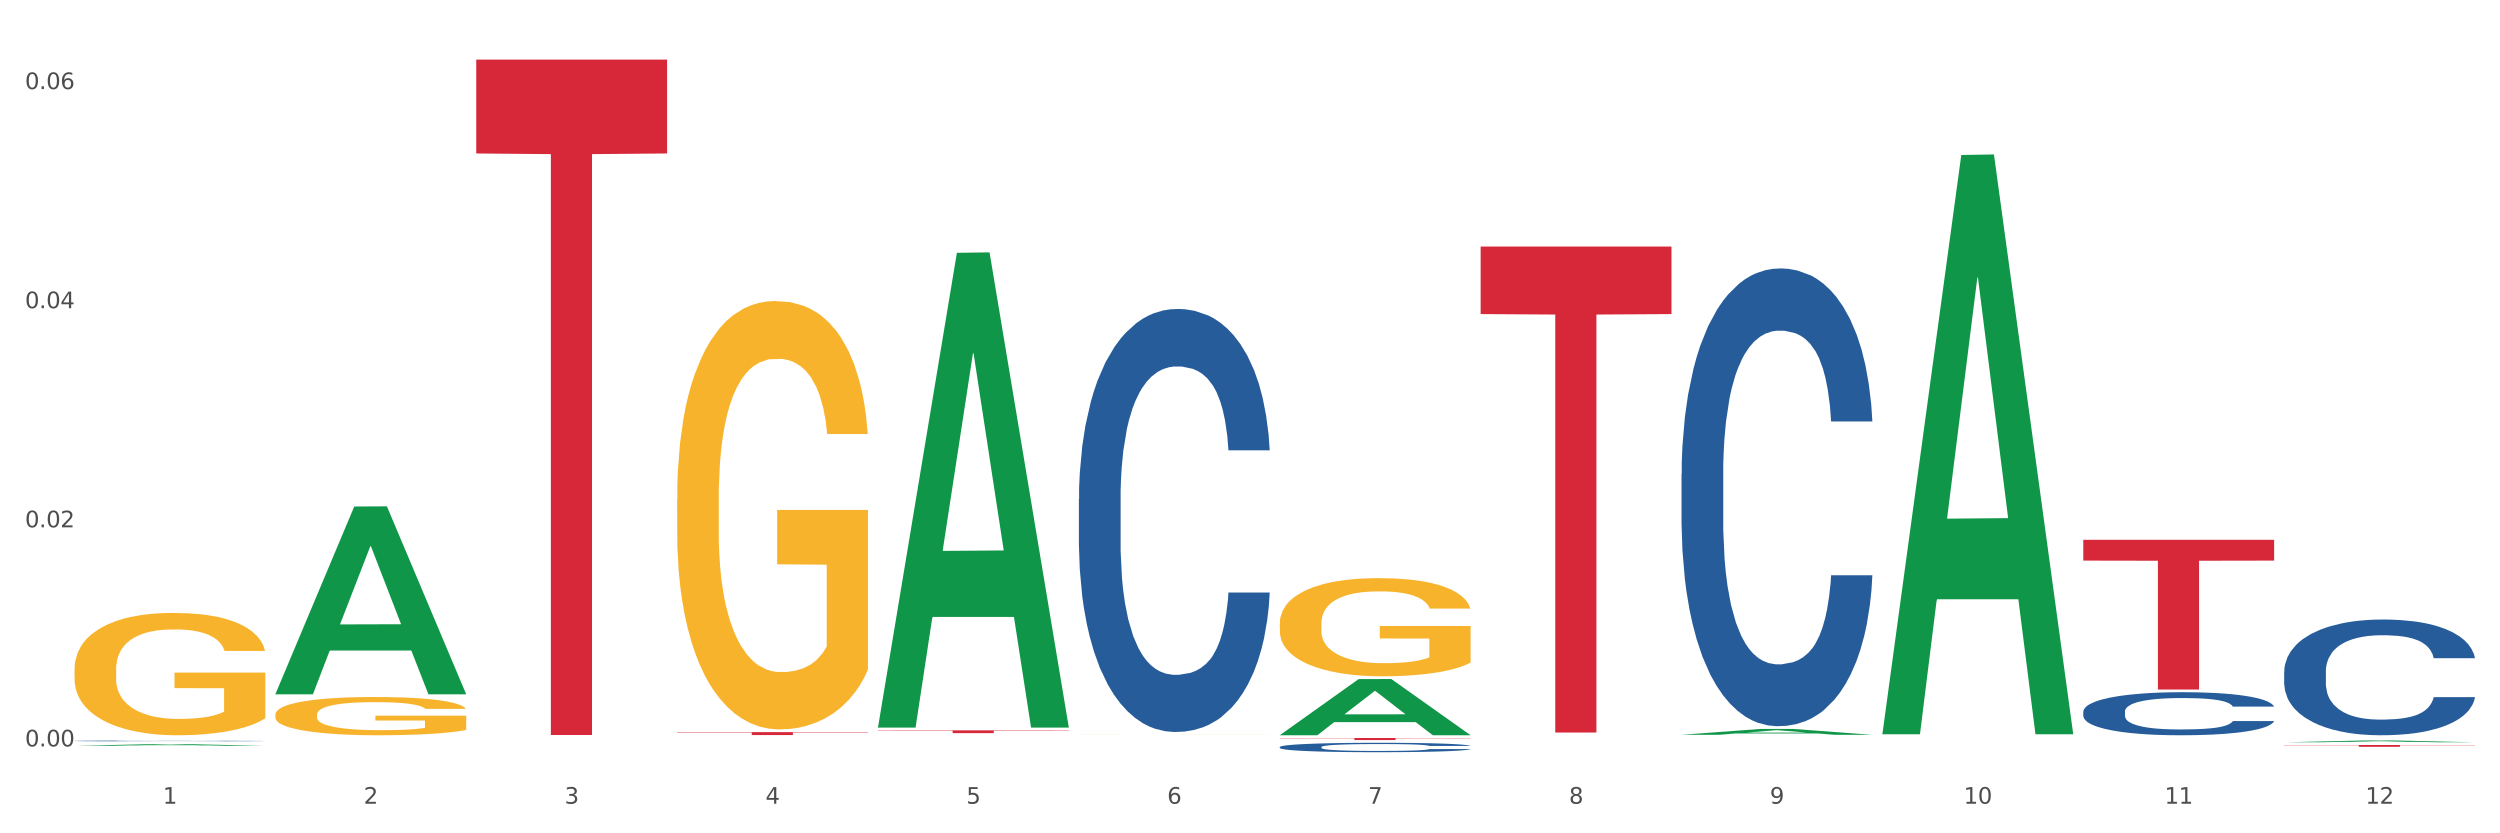
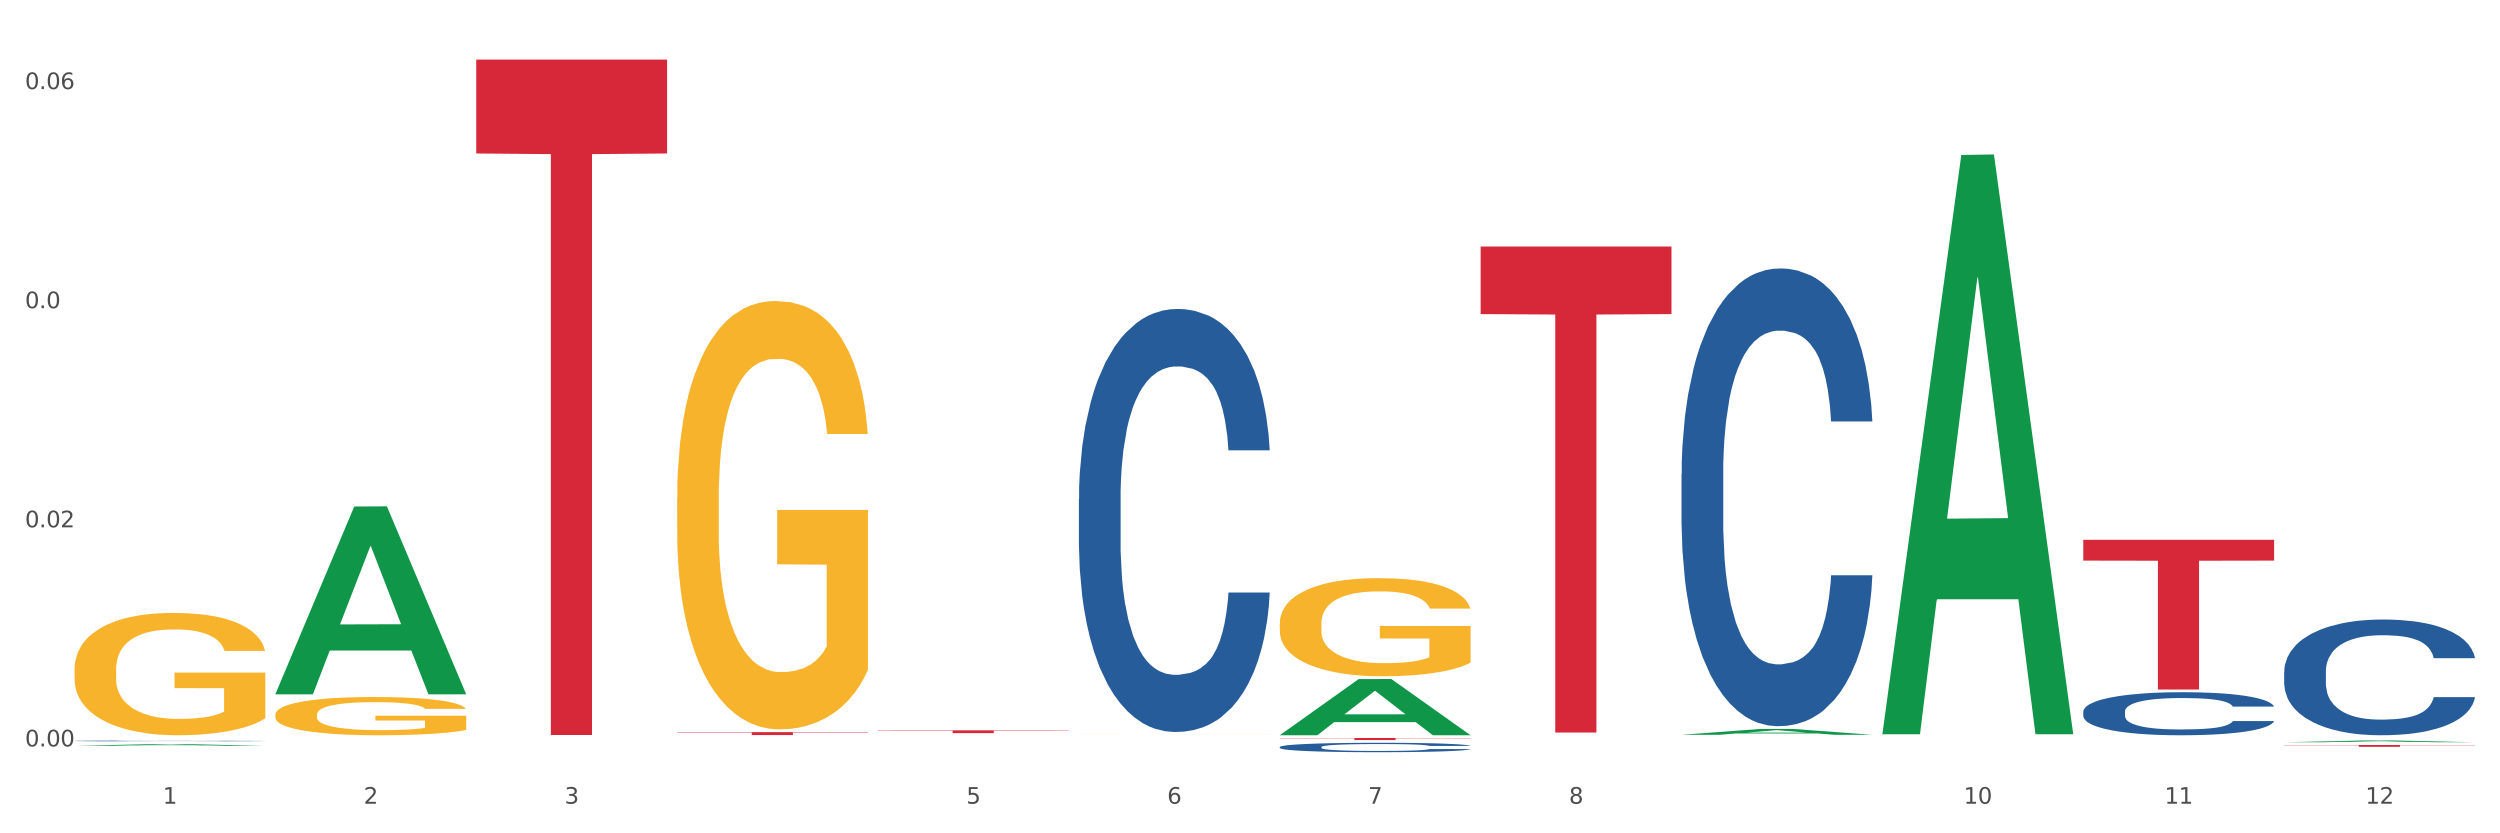
<svg xmlns="http://www.w3.org/2000/svg" xmlns:xlink="http://www.w3.org/1999/xlink" width="1080pt" height="360pt" viewBox="0 0 1080 360" version="1.1">
  <rect x="0" y="0" width="1080" height="360" fill="#333333" stroke="none" />
  <defs>
    <style type="text/css">*{stroke-linejoin: round; stroke-linecap: butt}</style>
  </defs>
  <g id="figure_1">
    <g id="patch_1">
      <path d="M 0 360  L 1080 360  L 1080 0  L 0 0  z " style="fill: #ffffff; stroke: #ffffff; stroke-linejoin: miter" />
    </g>
    <g id="axes_1">
      <g id="matplotlib.axis_1">
        <g id="xtick_1">
          <g id="text_1">
            <g style="fill: #4d4d4d" transform="translate(70.342 347.204) scale(0.096 -0.096)">
              <defs>
                <path id="DejaVuSans-31" d="M 794 531  L 1825 531  L 1825 4091  L 703 3866  L 703 4441  L 1819 4666  L 2450 4666  L 2450 531  L 3481 531  L 3481 0  L 794 0  L 794 531  z " transform="scale(0.016)" />
              </defs>
              <use xlink:href="#DejaVuSans-31" />
            </g>
          </g>
        </g>
        <g id="xtick_2">
          <g id="text_2">
            <g style="fill: #4d4d4d" transform="translate(157.122 347.204) scale(0.096 -0.096)">
              <defs>
                <path id="DejaVuSans-32" d="M 1228 531  L 3431 531  L 3431 0  L 469 0  L 469 531  Q 828 903 1448 1529  Q 2069 2156 2228 2338  Q 2531 2678 2651 2914  Q 2772 3150 2772 3378  Q 2772 3750 2511 3984  Q 2250 4219 1831 4219  Q 1534 4219 1204 4116  Q 875 4013 500 3803  L 500 4441  Q 881 4594 1212 4672  Q 1544 4750 1819 4750  Q 2544 4750 2975 4387  Q 3406 4025 3406 3419  Q 3406 3131 3298 2873  Q 3191 2616 2906 2266  Q 2828 2175 2409 1742  Q 1991 1309 1228 531  z " transform="scale(0.016)" />
              </defs>
              <use xlink:href="#DejaVuSans-32" />
            </g>
          </g>
        </g>
        <g id="xtick_3">
          <g id="text_3">
            <g style="fill: #4d4d4d" transform="translate(243.902 347.204) scale(0.096 -0.096)">
              <defs>
                <path id="DejaVuSans-33" d="M 2597 2516  Q 3050 2419 3304 2112  Q 3559 1806 3559 1356  Q 3559 666 3084 287  Q 2609 -91 1734 -91  Q 1441 -91 1130 -33  Q 819 25 488 141  L 488 750  Q 750 597 1062 519  Q 1375 441 1716 441  Q 2309 441 2620 675  Q 2931 909 2931 1356  Q 2931 1769 2642 2001  Q 2353 2234 1838 2234  L 1294 2234  L 1294 2753  L 1863 2753  Q 2328 2753 2575 2939  Q 2822 3125 2822 3475  Q 2822 3834 2567 4026  Q 2313 4219 1838 4219  Q 1578 4219 1281 4162  Q 984 4106 628 3988  L 628 4550  Q 988 4650 1302 4700  Q 1616 4750 1894 4750  Q 2613 4750 3031 4423  Q 3450 4097 3450 3541  Q 3450 3153 3228 2886  Q 3006 2619 2597 2516  z " transform="scale(0.016)" />
              </defs>
              <use xlink:href="#DejaVuSans-33" />
            </g>
          </g>
        </g>
        <g id="xtick_4">
          <g id="text_4">
            <g style="fill: #4d4d4d" transform="translate(330.683 347.204) scale(0.096 -0.096)">
              <defs>
-                 <path id="DejaVuSans-34" d="M 2419 4116  L 825 1625  L 2419 1625  L 2419 4116  z M 2253 4666  L 3047 4666  L 3047 1625  L 3713 1625  L 3713 1100  L 3047 1100  L 3047 0  L 2419 0  L 2419 1100  L 313 1100  L 313 1709  L 2253 4666  z " transform="scale(0.016)" />
-               </defs>
+                 </defs>
              <use xlink:href="#DejaVuSans-34" />
            </g>
          </g>
        </g>
        <g id="xtick_5">
          <g id="text_5">
            <g style="fill: #4d4d4d" transform="translate(417.463 347.204) scale(0.096 -0.096)">
              <defs>
                <path id="DejaVuSans-35" d="M 691 4666  L 3169 4666  L 3169 4134  L 1269 4134  L 1269 2991  Q 1406 3038 1543 3061  Q 1681 3084 1819 3084  Q 2600 3084 3056 2656  Q 3513 2228 3513 1497  Q 3513 744 3044 326  Q 2575 -91 1722 -91  Q 1428 -91 1123 -41  Q 819 9 494 109  L 494 744  Q 775 591 1075 516  Q 1375 441 1709 441  Q 2250 441 2565 725  Q 2881 1009 2881 1497  Q 2881 1984 2565 2268  Q 2250 2553 1709 2553  Q 1456 2553 1204 2497  Q 953 2441 691 2322  L 691 4666  z " transform="scale(0.016)" />
              </defs>
              <use xlink:href="#DejaVuSans-35" />
            </g>
          </g>
        </g>
        <g id="xtick_6">
          <g id="text_6">
            <g style="fill: #4d4d4d" transform="translate(504.243 347.204) scale(0.096 -0.096)">
              <defs>
                <path id="DejaVuSans-36" d="M 2113 2584  Q 1688 2584 1439 2293  Q 1191 2003 1191 1497  Q 1191 994 1439 701  Q 1688 409 2113 409  Q 2538 409 2786 701  Q 3034 994 3034 1497  Q 3034 2003 2786 2293  Q 2538 2584 2113 2584  z M 3366 4563  L 3366 3988  Q 3128 4100 2886 4159  Q 2644 4219 2406 4219  Q 1781 4219 1451 3797  Q 1122 3375 1075 2522  Q 1259 2794 1537 2939  Q 1816 3084 2150 3084  Q 2853 3084 3261 2657  Q 3669 2231 3669 1497  Q 3669 778 3244 343  Q 2819 -91 2113 -91  Q 1303 -91 875 529  Q 447 1150 447 2328  Q 447 3434 972 4092  Q 1497 4750 2381 4750  Q 2619 4750 2861 4703  Q 3103 4656 3366 4563  z " transform="scale(0.016)" />
              </defs>
              <use xlink:href="#DejaVuSans-36" />
            </g>
          </g>
        </g>
        <g id="xtick_7">
          <g id="text_7">
            <g style="fill: #4d4d4d" transform="translate(591.024 347.204) scale(0.096 -0.096)">
              <defs>
                <path id="DejaVuSans-37" d="M 525 4666  L 3525 4666  L 3525 4397  L 1831 0  L 1172 0  L 2766 4134  L 525 4134  L 525 4666  z " transform="scale(0.016)" />
              </defs>
              <use xlink:href="#DejaVuSans-37" />
            </g>
          </g>
        </g>
        <g id="xtick_8">
          <g id="text_8">
            <g style="fill: #4d4d4d" transform="translate(677.804 347.204) scale(0.096 -0.096)">
              <defs>
                <path id="DejaVuSans-38" d="M 2034 2216  Q 1584 2216 1326 1975  Q 1069 1734 1069 1313  Q 1069 891 1326 650  Q 1584 409 2034 409  Q 2484 409 2743 651  Q 3003 894 3003 1313  Q 3003 1734 2745 1975  Q 2488 2216 2034 2216  z M 1403 2484  Q 997 2584 770 2862  Q 544 3141 544 3541  Q 544 4100 942 4425  Q 1341 4750 2034 4750  Q 2731 4750 3128 4425  Q 3525 4100 3525 3541  Q 3525 3141 3298 2862  Q 3072 2584 2669 2484  Q 3125 2378 3379 2068  Q 3634 1759 3634 1313  Q 3634 634 3220 271  Q 2806 -91 2034 -91  Q 1263 -91 848 271  Q 434 634 434 1313  Q 434 1759 690 2068  Q 947 2378 1403 2484  z M 1172 3481  Q 1172 3119 1398 2916  Q 1625 2713 2034 2713  Q 2441 2713 2670 2916  Q 2900 3119 2900 3481  Q 2900 3844 2670 4047  Q 2441 4250 2034 4250  Q 1625 4250 1398 4047  Q 1172 3844 1172 3481  z " transform="scale(0.016)" />
              </defs>
              <use xlink:href="#DejaVuSans-38" />
            </g>
          </g>
        </g>
        <g id="xtick_9">
          <g id="text_9">
            <g style="fill: #4d4d4d" transform="translate(764.584 347.204) scale(0.096 -0.096)">
              <defs>
-                 <path id="DejaVuSans-39" d="M 703 97  L 703 672  Q 941 559 1184 500  Q 1428 441 1663 441  Q 2288 441 2617 861  Q 2947 1281 2994 2138  Q 2813 1869 2534 1725  Q 2256 1581 1919 1581  Q 1219 1581 811 2004  Q 403 2428 403 3163  Q 403 3881 828 4315  Q 1253 4750 1959 4750  Q 2769 4750 3195 4129  Q 3622 3509 3622 2328  Q 3622 1225 3098 567  Q 2575 -91 1691 -91  Q 1453 -91 1209 -44  Q 966 3 703 97  z M 1959 2075  Q 2384 2075 2632 2365  Q 2881 2656 2881 3163  Q 2881 3666 2632 3958  Q 2384 4250 1959 4250  Q 1534 4250 1286 3958  Q 1038 3666 1038 3163  Q 1038 2656 1286 2365  Q 1534 2075 1959 2075  z " transform="scale(0.016)" />
-               </defs>
+                 </defs>
              <use xlink:href="#DejaVuSans-39" />
            </g>
          </g>
        </g>
        <g id="xtick_10">
          <g id="text_10">
            <g style="fill: #4d4d4d" transform="translate(848.311 347.204) scale(0.096 -0.096)">
              <defs>
                <path id="DejaVuSans-30" d="M 2034 4250  Q 1547 4250 1301 3770  Q 1056 3291 1056 2328  Q 1056 1369 1301 889  Q 1547 409 2034 409  Q 2525 409 2770 889  Q 3016 1369 3016 2328  Q 3016 3291 2770 3770  Q 2525 4250 2034 4250  z M 2034 4750  Q 2819 4750 3233 4129  Q 3647 3509 3647 2328  Q 3647 1150 3233 529  Q 2819 -91 2034 -91  Q 1250 -91 836 529  Q 422 1150 422 2328  Q 422 3509 836 4129  Q 1250 4750 2034 4750  z " transform="scale(0.016)" />
              </defs>
              <use xlink:href="#DejaVuSans-31" />
              <use xlink:href="#DejaVuSans-30" transform="translate(63.623 0)" />
            </g>
          </g>
        </g>
        <g id="xtick_11">
          <g id="text_11">
            <g style="fill: #4d4d4d" transform="translate(935.091 347.204) scale(0.096 -0.096)">
              <use xlink:href="#DejaVuSans-31" />
              <use xlink:href="#DejaVuSans-31" transform="translate(63.623 0)" />
            </g>
          </g>
        </g>
        <g id="xtick_12">
          <g id="text_12">
            <g style="fill: #4d4d4d" transform="translate(1021.871 347.204) scale(0.096 -0.096)">
              <use xlink:href="#DejaVuSans-31" />
              <use xlink:href="#DejaVuSans-32" transform="translate(63.623 0)" />
            </g>
          </g>
        </g>
        <g id="xtick_13" />
        <g id="xtick_14" />
        <g id="xtick_15" />
        <g id="xtick_16" />
        <g id="xtick_17" />
        <g id="xtick_18" />
        <g id="xtick_19" />
        <g id="xtick_20" />
        <g id="xtick_21" />
        <g id="xtick_22" />
        <g id="xtick_23" />
      </g>
      <g id="matplotlib.axis_2">
        <g id="ytick_1">
          <g id="text_13">
            <g style="fill: #4d4d4d" transform="translate(10.8 322.452) scale(0.096 -0.096)">
              <defs>
                <path id="DejaVuSans-2e" d="M 684 794  L 1344 794  L 1344 0  L 684 0  L 684 794  z " transform="scale(0.016)" />
              </defs>
              <use xlink:href="#DejaVuSans-30" />
              <use xlink:href="#DejaVuSans-2e" transform="translate(63.623 0)" />
              <use xlink:href="#DejaVuSans-30" transform="translate(95.41 0)" />
              <use xlink:href="#DejaVuSans-30" transform="translate(159.033 0)" />
            </g>
          </g>
        </g>
        <g id="ytick_2">
          <g id="text_14">
            <g style="fill: #4d4d4d" transform="translate(10.8 227.799) scale(0.096 -0.096)">
              <use xlink:href="#DejaVuSans-30" />
              <use xlink:href="#DejaVuSans-2e" transform="translate(63.623 0)" />
              <use xlink:href="#DejaVuSans-30" transform="translate(95.41 0)" />
              <use xlink:href="#DejaVuSans-32" transform="translate(159.033 0)" />
            </g>
          </g>
        </g>
        <g id="ytick_3">
          <g id="text_15">
            <g style="fill: #4d4d4d" transform="translate(10.8 133.145) scale(0.096 -0.096)">
              <use xlink:href="#DejaVuSans-30" />
              <use xlink:href="#DejaVuSans-2e" transform="translate(63.623 0)" />
              <use xlink:href="#DejaVuSans-30" transform="translate(95.41 0)" />
              <use xlink:href="#DejaVuSans-34" transform="translate(159.033 0)" />
            </g>
          </g>
        </g>
        <g id="ytick_4">
          <g id="text_16">
            <g style="fill: #4d4d4d" transform="translate(10.8 38.492) scale(0.096 -0.096)">
              <use xlink:href="#DejaVuSans-30" />
              <use xlink:href="#DejaVuSans-2e" transform="translate(63.623 0)" />
              <use xlink:href="#DejaVuSans-30" transform="translate(95.41 0)" />
              <use xlink:href="#DejaVuSans-36" transform="translate(159.033 0)" />
            </g>
          </g>
        </g>
        <g id="ytick_5" />
        <g id="ytick_6" />
        <g id="ytick_7" />
      </g>
      <g id="PolyCollection_1">
        <path d="M 32.175 322.198  L 32.26 322.197  L 66.256 321.437  L 80.365 321.436  L 114.616 322.199  L 98.298 322.199  L 90.904 322.021  L 55.803 322.021  L 55.548 322.024  L 48.408 322.199  L 32.175 322.199  L 32.175 322.198  L 60.222 321.915  L 86.484 321.915  L 73.481 321.599  L 73.311 321.597  L 73.141 321.599  L 60.137 321.915  L 60.222 321.915  L 32.175 322.198  z " clip-path="url(#pafb6f06bf5)" style="fill: #109648" />
        <path d="M 986.759 321.844  L 1069.2 321.844  L 1069.2 321.954  L 1036.77 321.954  L 1036.77 322.63  L 1018.993 322.63  L 1018.993 321.954  L 986.759 321.954  L 986.759 321.845  L 986.759 321.844  z " clip-path="url(#pafb6f06bf5)" style="fill: #d62839" />
        <path d="M 899.978 233.192  L 982.42 233.192  L 982.42 242.18  L 949.99 242.24  L 949.99 297.864  L 932.213 297.864  L 932.213 242.24  L 899.978 242.18  L 899.978 233.253  L 899.978 233.192  z " clip-path="url(#pafb6f06bf5)" style="fill: #d62839" />
        <path d="M 639.637 106.508  L 722.079 106.508  L 722.079 135.684  L 689.649 135.881  L 689.649 316.458  L 671.872 316.458  L 671.872 135.881  L 639.637 135.684  L 639.637 106.705  L 639.637 106.508  z " clip-path="url(#pafb6f06bf5)" style="fill: #d62839" />
        <path d="M 552.857 318.805  L 635.298 318.805  L 635.298 318.931  L 602.869 318.932  L 602.869 319.709  L 585.091 319.709  L 585.091 318.932  L 552.857 318.931  L 552.857 318.806  L 552.857 318.805  z " clip-path="url(#pafb6f06bf5)" style="fill: #d62839" />
        <path d="M 379.296 315.491  L 461.738 315.491  L 461.738 315.662  L 429.308 315.663  L 429.308 316.719  L 411.531 316.719  L 411.531 315.663  L 379.296 315.662  L 379.296 315.492  L 379.296 315.491  z " clip-path="url(#pafb6f06bf5)" style="fill: #d62839" />
        <path d="M 292.516 316.279  L 374.957 316.279  L 374.957 316.455  L 342.528 316.456  L 342.528 317.545  L 324.75 317.545  L 324.75 316.456  L 292.516 316.455  L 292.516 316.28  L 292.516 316.279  z " clip-path="url(#pafb6f06bf5)" style="fill: #d62839" />
        <path d="M 205.736 25.759  L 288.177 25.759  L 288.177 66.304  L 255.747 66.578  L 255.747 317.516  L 237.97 317.516  L 237.97 66.578  L 205.736 66.304  L 205.736 26.033  L 205.736 25.759  z " clip-path="url(#pafb6f06bf5)" style="fill: #d62839" />
        <path d="M 32.175 320.076  L 32.272 320.076  L 32.272 320.067  L 32.565 320.056  L 33.637 320.034  L 35.001 320.017  L 37.34 319.998  L 38.607 319.99  L 40.263 319.981  L 43.674 319.966  L 47.572 319.954  L 50.3 319.947  L 52.347 319.943  L 56.927 319.935  L 59.558 319.932  L 62.287 319.929  L 64.625 319.927  L 68.523 319.925  L 71.642 319.924  L 75.247 319.924  L 78.268 319.924  L 82.263 319.925  L 88.11 319.929  L 90.352 319.931  L 93.373 319.935  L 96.491 319.94  L 99.025 319.945  L 101.948 319.952  L 104.969 319.961  L 107.892 319.973  L 109.939 319.984  L 111.595 319.995  L 113.057 320.009  L 114.129 320.025  L 114.616 320.037  L 96.783 320.037  L 96.296 320.026  L 95.322 320.013  L 94.347 320.005  L 93.275 319.998  L 91.619 319.99  L 90.157 319.985  L 87.721 319.979  L 85.479 319.976  L 83.628 319.974  L 81.386 319.972  L 76.611 319.97  L 73.201 319.97  L 71.057 319.97  L 68.426 319.972  L 66.184 319.974  L 63.553 319.978  L 61.507 319.982  L 59.461 319.987  L 58.291 319.991  L 56.537 319.998  L 55.368 320.003  L 53.809 320.013  L 52.932 320.02  L 51.372 320.038  L 50.69 320.051  L 50.398 320.06  L 50.203 320.07  L 50.203 320.118  L 50.788 320.14  L 51.275 320.149  L 52.054 320.16  L 53.516 320.173  L 55.66 320.187  L 57.901 320.196  L 59.753 320.202  L 61.507 320.207  L 63.261 320.21  L 65.405 320.213  L 67.159 320.215  L 69.79 320.217  L 72.908 320.218  L 75.345 320.218  L 80.314 320.216  L 82.556 320.215  L 84.7 320.213  L 87.038 320.209  L 88.89 320.205  L 89.962 320.203  L 91.716 320.197  L 93.08 320.191  L 94.25 320.183  L 95.029 320.177  L 95.906 320.168  L 96.588 320.157  L 96.783 320.152  L 114.616 320.152  L 114.227 320.163  L 113.544 320.174  L 112.18 320.188  L 111.108 320.197  L 109.452 320.207  L 107.697 320.216  L 105.261 320.225  L 103.02 320.233  L 100.681 320.239  L 98.148 320.244  L 93.567 320.252  L 91.911 320.254  L 88.403 320.258  L 85.674 320.26  L 81.679 320.262  L 77.586 320.264  L 73.298 320.264  L 69.498 320.263  L 65.307 320.261  L 62.676 320.26  L 59.753 320.257  L 56.342 320.252  L 53.126 320.247  L 50.105 320.241  L 47.279 320.234  L 44.648 320.226  L 41.238 320.212  L 38.704 320.199  L 36.853 320.187  L 35.586 320.177  L 34.319 320.164  L 33.637 320.155  L 32.565 320.133  L 32.175 320.113  L 32.175 320.076  z " clip-path="url(#pafb6f06bf5)" style="fill: #255c99" />
        <path d="M 466.077 215.582  L 466.174 215.415  L 466.174 210.741  L 466.466 204.399  L 467.538 192.715  L 468.903 183.869  L 471.241 173.521  L 472.508 169.182  L 474.165 164.341  L 477.576 156.497  L 481.474 149.82  L 484.202 146.148  L 486.248 143.812  L 490.829 139.639  L 493.46 137.803  L 496.188 136.301  L 498.527 135.299  L 502.425 134.131  L 505.543 133.63  L 509.149 133.463  L 512.17 133.63  L 516.165 134.298  L 522.012 136.301  L 524.253 137.469  L 527.274 139.472  L 530.393 142.143  L 532.926 144.813  L 535.85 148.652  L 538.871 153.659  L 541.794 160.002  L 543.84 165.843  L 545.497 172.019  L 546.959 179.53  L 548.031 187.708  L 548.518 194.551  L 530.685 194.551  L 530.198 188.376  L 529.223 181.7  L 528.249 177.193  L 527.177 173.521  L 525.52 169.348  L 524.058 166.678  L 521.622 163.507  L 519.381 161.504  L 517.529 160.336  L 515.288 159.334  L 510.513 158.333  L 507.102 158.333  L 504.959 158.666  L 502.327 159.501  L 500.086 160.669  L 497.455 162.672  L 495.409 164.842  L 493.362 167.679  L 492.193 169.682  L 490.439 173.354  L 489.269 176.359  L 487.71 181.533  L 486.833 185.205  L 485.274 194.718  L 484.592 201.728  L 484.3 206.569  L 484.105 211.91  L 484.105 237.947  L 484.689 249.631  L 485.177 254.638  L 485.956 260.313  L 487.418 267.657  L 489.562 274.834  L 491.803 280.008  L 493.655 283.179  L 495.409 285.516  L 497.163 287.352  L 499.307 289.021  L 501.061 290.022  L 503.692 291.024  L 506.81 291.524  L 509.246 291.524  L 514.216 290.69  L 516.457 289.855  L 518.601 288.687  L 520.94 286.851  L 522.792 284.848  L 523.864 283.346  L 525.618 280.175  L 526.982 276.837  L 528.151 272.998  L 528.931 269.66  L 529.808 264.652  L 530.49 258.978  L 530.685 255.973  L 548.518 255.973  L 548.128 261.982  L 547.446 267.824  L 546.082 275.668  L 545.01 280.175  L 543.353 285.683  L 541.599 290.356  L 539.163 295.53  L 536.922 299.369  L 534.583 302.707  L 532.049 305.712  L 527.469 309.884  L 525.813 311.053  L 522.304 313.055  L 519.576 314.224  L 515.58 315.392  L 511.488 316.06  L 507.2 316.227  L 503.399 315.893  L 499.209 314.891  L 496.578 313.89  L 493.655 312.388  L 490.244 310.051  L 487.028 307.214  L 484.007 303.876  L 481.181 300.037  L 478.55 295.697  L 475.139 288.52  L 472.606 281.51  L 470.754 275.001  L 469.487 269.493  L 468.221 262.483  L 467.538 257.642  L 466.466 245.959  L 466.077 235.11  L 466.077 215.582  z " clip-path="url(#pafb6f06bf5)" style="fill: #255c99" />
        <path d="M 552.857 322.709  L 552.954 322.706  L 552.954 322.602  L 553.247 322.461  L 554.319 322.2  L 555.683 322.004  L 558.022 321.773  L 559.289 321.677  L 560.945 321.569  L 564.356 321.394  L 568.254 321.246  L 570.982 321.164  L 573.029 321.112  L 577.609 321.019  L 580.24 320.978  L 582.969 320.945  L 585.307 320.923  L 589.205 320.897  L 592.324 320.885  L 595.929 320.882  L 598.95 320.885  L 602.945 320.9  L 608.792 320.945  L 611.034 320.971  L 614.055 321.015  L 617.173 321.075  L 619.707 321.134  L 622.63 321.22  L 625.651 321.331  L 628.574 321.472  L 630.621 321.602  L 632.277 321.74  L 633.739 321.907  L 634.811 322.089  L 635.298 322.241  L 617.465 322.241  L 616.978 322.104  L 616.004 321.955  L 615.029 321.855  L 613.957 321.773  L 612.301 321.68  L 610.839 321.621  L 608.403 321.55  L 606.161 321.506  L 604.31 321.48  L 602.068 321.457  L 597.293 321.435  L 593.883 321.435  L 591.739 321.443  L 589.108 321.461  L 586.866 321.487  L 584.235 321.532  L 582.189 321.58  L 580.143 321.643  L 578.973 321.688  L 577.219 321.77  L 576.05 321.836  L 574.491 321.952  L 573.614 322.033  L 572.054 322.245  L 571.372 322.401  L 571.08 322.509  L 570.885 322.628  L 570.885 323.207  L 571.47 323.467  L 571.957 323.579  L 572.736 323.705  L 574.198 323.868  L 576.342 324.028  L 578.583 324.143  L 580.435 324.214  L 582.189 324.266  L 583.943 324.307  L 586.087 324.344  L 587.841 324.366  L 590.472 324.389  L 593.59 324.4  L 596.027 324.4  L 600.997 324.381  L 603.238 324.363  L 605.382 324.337  L 607.72 324.296  L 609.572 324.251  L 610.644 324.218  L 612.398 324.147  L 613.762 324.073  L 614.932 323.987  L 615.711 323.913  L 616.588 323.802  L 617.27 323.675  L 617.465 323.608  L 635.298 323.608  L 634.909 323.742  L 634.226 323.872  L 632.862 324.047  L 631.79 324.147  L 630.134 324.27  L 628.379 324.374  L 625.943 324.489  L 623.702 324.574  L 621.363 324.649  L 618.83 324.715  L 614.249 324.808  L 612.593 324.834  L 609.085 324.879  L 606.356 324.905  L 602.361 324.931  L 598.268 324.946  L 593.98 324.95  L 590.18 324.942  L 585.989 324.92  L 583.358 324.897  L 580.435 324.864  L 577.024 324.812  L 573.808 324.749  L 570.788 324.675  L 567.962 324.589  L 565.33 324.493  L 561.92 324.333  L 559.386 324.177  L 557.535 324.032  L 556.268 323.909  L 555.001 323.753  L 554.319 323.646  L 553.247 323.386  L 552.857 323.144  L 552.857 322.709  z " clip-path="url(#pafb6f06bf5)" style="fill: #255c99" />
        <path d="M 726.418 204.817  L 726.515 204.636  L 726.515 199.579  L 726.807 192.716  L 727.879 180.073  L 729.244 170.501  L 731.582 159.303  L 732.849 154.607  L 734.506 149.369  L 737.917 140.88  L 741.815 133.656  L 744.543 129.683  L 746.589 127.154  L 751.17 122.639  L 753.801 120.652  L 756.529 119.026  L 758.868 117.943  L 762.766 116.679  L 765.884 116.137  L 769.49 115.956  L 772.511 116.137  L 776.506 116.859  L 782.353 119.026  L 784.594 120.291  L 787.615 122.458  L 790.734 125.348  L 793.267 128.238  L 796.191 132.392  L 799.212 137.81  L 802.135 144.673  L 804.181 150.995  L 805.838 157.677  L 807.3 165.805  L 808.372 174.655  L 808.859 182.06  L 791.026 182.06  L 790.539 175.377  L 789.564 168.153  L 788.59 163.276  L 787.518 159.303  L 785.861 154.787  L 784.399 151.898  L 781.963 148.466  L 779.722 146.299  L 777.87 145.034  L 775.629 143.951  L 770.854 142.867  L 767.443 142.867  L 765.3 143.228  L 762.668 144.131  L 760.427 145.396  L 757.796 147.563  L 755.75 149.911  L 753.703 152.981  L 752.534 155.149  L 750.78 159.122  L 749.61 162.373  L 748.051 167.972  L 747.174 171.946  L 745.615 182.24  L 744.933 189.826  L 744.641 195.064  L 744.446 200.843  L 744.446 229.019  L 745.03 241.661  L 745.518 247.08  L 746.297 253.221  L 747.759 261.167  L 749.903 268.934  L 752.144 274.533  L 753.996 277.964  L 755.75 280.493  L 757.504 282.48  L 759.648 284.286  L 761.402 285.369  L 764.033 286.453  L 767.151 286.995  L 769.587 286.995  L 774.557 286.092  L 776.798 285.189  L 778.942 283.924  L 781.281 281.938  L 783.133 279.77  L 784.205 278.145  L 785.959 274.713  L 787.323 271.101  L 788.492 266.947  L 789.272 263.335  L 790.149 257.916  L 790.831 251.776  L 791.026 248.525  L 808.859 248.525  L 808.469 255.027  L 807.787 261.348  L 806.423 269.837  L 805.351 274.713  L 803.694 280.673  L 801.94 285.731  L 799.504 291.329  L 797.263 295.484  L 794.924 299.096  L 792.39 302.347  L 787.81 306.862  L 786.154 308.126  L 782.645 310.294  L 779.917 311.558  L 775.921 312.822  L 771.829 313.545  L 767.541 313.725  L 763.74 313.364  L 759.55 312.28  L 756.919 311.197  L 753.996 309.571  L 750.585 307.043  L 747.369 303.972  L 744.348 300.36  L 741.522 296.206  L 738.891 291.51  L 735.48 283.744  L 732.947 276.158  L 731.095 269.114  L 729.828 263.154  L 728.562 255.568  L 727.879 250.331  L 726.807 237.688  L 726.418 225.948  L 726.418 204.817  z " clip-path="url(#pafb6f06bf5)" style="fill: #255c99" />
        <path d="M 899.978 307.392  L 900.076 307.375  L 900.076 306.899  L 900.368 306.254  L 901.44 305.065  L 902.804 304.165  L 905.143 303.112  L 906.41 302.671  L 908.067 302.178  L 911.477 301.38  L 915.375 300.7  L 918.104 300.327  L 920.15 300.089  L 924.73 299.665  L 927.361 299.478  L 930.09 299.325  L 932.429 299.223  L 936.327 299.104  L 939.445 299.053  L 943.051 299.036  L 946.071 299.053  L 950.067 299.121  L 955.914 299.325  L 958.155 299.444  L 961.176 299.648  L 964.294 299.919  L 966.828 300.191  L 969.751 300.582  L 972.772 301.091  L 975.696 301.736  L 977.742 302.331  L 979.399 302.959  L 980.86 303.724  L 981.932 304.556  L 982.42 305.252  L 964.587 305.252  L 964.099 304.624  L 963.125 303.944  L 962.15 303.486  L 961.078 303.112  L 959.422 302.688  L 957.96 302.416  L 955.524 302.093  L 953.283 301.889  L 951.431 301.77  L 949.19 301.669  L 944.415 301.567  L 941.004 301.567  L 938.86 301.601  L 936.229 301.686  L 933.988 301.804  L 931.357 302.008  L 929.31 302.229  L 927.264 302.518  L 926.095 302.722  L 924.34 303.095  L 923.171 303.401  L 921.612 303.927  L 920.735 304.301  L 919.176 305.269  L 918.494 305.982  L 918.201 306.475  L 918.006 307.018  L 918.006 309.668  L 918.591 310.857  L 919.078 311.366  L 919.858 311.943  L 921.32 312.691  L 923.463 313.421  L 925.705 313.948  L 927.556 314.27  L 929.31 314.508  L 931.064 314.695  L 933.208 314.865  L 934.962 314.967  L 937.593 315.068  L 940.712 315.119  L 943.148 315.119  L 948.118 315.034  L 950.359 314.95  L 952.503 314.831  L 954.842 314.644  L 956.693 314.44  L 957.765 314.287  L 959.519 313.965  L 960.884 313.625  L 962.053 313.234  L 962.833 312.895  L 963.71 312.385  L 964.392 311.808  L 964.587 311.502  L 982.42 311.502  L 982.03 312.113  L 981.348 312.708  L 979.983 313.506  L 978.912 313.965  L 977.255 314.525  L 975.501 315.001  L 973.065 315.527  L 970.823 315.918  L 968.485 316.257  L 965.951 316.563  L 961.371 316.988  L 959.714 317.106  L 956.206 317.31  L 953.477 317.429  L 949.482 317.548  L 945.389 317.616  L 941.102 317.633  L 937.301 317.599  L 933.111 317.497  L 930.48 317.395  L 927.556 317.242  L 924.146 317.005  L 920.93 316.716  L 917.909 316.376  L 915.083 315.986  L 912.452 315.544  L 909.041 314.814  L 906.507 314.1  L 904.656 313.438  L 903.389 312.878  L 902.122 312.164  L 901.44 311.672  L 900.368 310.483  L 899.978 309.379  L 899.978 307.392  z " clip-path="url(#pafb6f06bf5)" style="fill: #255c99" />
        <path d="M 986.759 290.097  L 986.856 290.052  L 986.856 288.773  L 987.148 287.038  L 988.22 283.842  L 989.585 281.421  L 991.923 278.59  L 993.19 277.403  L 994.847 276.079  L 998.258 273.932  L 1002.156 272.106  L 1004.884 271.101  L 1006.93 270.462  L 1011.511 269.32  L 1014.142 268.818  L 1016.87 268.407  L 1019.209 268.133  L 1023.107 267.813  L 1026.225 267.676  L 1029.831 267.631  L 1032.852 267.676  L 1036.847 267.859  L 1042.694 268.407  L 1044.935 268.727  L 1047.956 269.275  L 1051.075 270.005  L 1053.608 270.736  L 1056.532 271.786  L 1059.553 273.156  L 1062.476 274.891  L 1064.522 276.49  L 1066.179 278.179  L 1067.641 280.234  L 1068.713 282.472  L 1069.2 284.344  L 1051.367 284.344  L 1050.88 282.654  L 1049.905 280.828  L 1048.931 279.595  L 1047.859 278.59  L 1046.202 277.449  L 1044.74 276.718  L 1042.304 275.85  L 1040.063 275.302  L 1038.211 274.983  L 1035.97 274.709  L 1031.195 274.435  L 1027.784 274.435  L 1025.641 274.526  L 1023.009 274.754  L 1020.768 275.074  L 1018.137 275.622  L 1016.091 276.216  L 1014.044 276.992  L 1012.875 277.54  L 1011.121 278.544  L 1009.951 279.366  L 1008.392 280.782  L 1007.515 281.787  L 1005.956 284.389  L 1005.274 286.307  L 1004.982 287.632  L 1004.787 289.093  L 1004.787 296.216  L 1005.371 299.413  L 1005.859 300.783  L 1006.638 302.335  L 1008.1 304.345  L 1010.244 306.308  L 1012.485 307.724  L 1014.337 308.591  L 1016.091 309.231  L 1017.845 309.733  L 1019.989 310.19  L 1021.743 310.464  L 1024.374 310.738  L 1027.492 310.875  L 1029.928 310.875  L 1034.898 310.646  L 1037.139 310.418  L 1039.283 310.098  L 1041.622 309.596  L 1043.474 309.048  L 1044.546 308.637  L 1046.3 307.769  L 1047.664 306.856  L 1048.833 305.806  L 1049.613 304.893  L 1050.49 303.523  L 1051.172 301.97  L 1051.367 301.148  L 1069.2 301.148  L 1068.81 302.792  L 1068.128 304.39  L 1066.764 306.537  L 1065.692 307.769  L 1064.035 309.276  L 1062.281 310.555  L 1059.845 311.971  L 1057.604 313.021  L 1055.265 313.934  L 1052.731 314.756  L 1048.151 315.898  L 1046.495 316.217  L 1042.986 316.765  L 1040.258 317.085  L 1036.262 317.405  L 1032.17 317.587  L 1027.882 317.633  L 1024.081 317.542  L 1019.891 317.268  L 1017.26 316.994  L 1014.337 316.583  L 1010.926 315.943  L 1007.71 315.167  L 1004.689 314.254  L 1001.863 313.204  L 999.232 312.016  L 995.821 310.053  L 993.288 308.135  L 991.436 306.354  L 990.169 304.847  L 988.903 302.929  L 988.22 301.605  L 987.148 298.408  L 986.759 295.44  L 986.759 290.097  z " clip-path="url(#pafb6f06bf5)" style="fill: #255c99" />
        <path d="M 32.175 289.208  L 32.272 289.16  L 32.272 287.423  L 32.467 285.927  L 33.44 282.307  L 34.9 279.315  L 35.971 277.722  L 37.042 276.419  L 38.307 275.116  L 39.864 273.765  L 42.687 271.787  L 44.439 270.773  L 46.58 269.711  L 50.474 268.167  L 53.296 267.298  L 56.216 266.575  L 60.986 265.706  L 64.1 265.32  L 67.41 265.03  L 71.4 264.837  L 74.418 264.789  L 81.036 264.934  L 86.682 265.368  L 89.407 265.706  L 92.911 266.285  L 94.76 266.671  L 97.778 267.443  L 100.892 268.457  L 103.034 269.325  L 106.246 270.966  L 108.679 272.607  L 110.918 274.634  L 112.086 276.033  L 112.962 277.336  L 113.74 278.832  L 114.519 281.197  L 96.999 281.197  L 96.318 279.508  L 95.247 277.916  L 93.69 276.371  L 92.327 275.406  L 89.991 274.2  L 87.85 273.427  L 85.611 272.848  L 82.886 272.366  L 80.744 272.124  L 77.727 271.931  L 71.79 271.98  L 67.799 272.366  L 65.074 272.848  L 63.322 273.283  L 61.764 273.765  L 60.012 274.441  L 57.968 275.454  L 56.508 276.371  L 55.048 277.529  L 53.88 278.688  L 52.81 280.039  L 51.934 281.487  L 51.252 282.983  L 50.668 284.817  L 50.182 287.857  L 50.182 294.468  L 50.376 295.965  L 50.863 297.943  L 51.447 299.439  L 52.42 301.225  L 53.296 302.431  L 54.951 304.169  L 56.8 305.616  L 58.26 306.533  L 59.72 307.305  L 62.251 308.367  L 65.074 309.236  L 67.507 309.767  L 70.816 310.249  L 73.055 310.442  L 75.002 310.539  L 79.771 310.539  L 83.178 310.394  L 86.974 310.056  L 89.894 309.622  L 92.327 309.091  L 95.052 308.222  L 96.804 307.402  L 96.804 297.316  L 75.391 297.268  L 75.391 290.559  L 114.616 290.559  L 114.616 310.249  L 112.962 311.263  L 111.112 312.18  L 109.166 313  L 106.246 314.013  L 102.742 314.979  L 99.627 315.654  L 96.318 316.233  L 92.424 316.764  L 87.363 317.247  L 84.248 317.44  L 80.355 317.585  L 75.78 317.633  L 71.79 317.536  L 67.896 317.295  L 63.808 316.861  L 59.818 316.233  L 56.8 315.606  L 53.783 314.834  L 50.571 313.82  L 48.04 312.855  L 46.094 311.987  L 43.952 310.877  L 41.616 309.429  L 39.864 308.126  L 38.307 306.775  L 36.652 305.037  L 35.484 303.541  L 34.316 301.659  L 33.635 300.26  L 32.856 298.088  L 32.272 295.048  L 32.175 289.208  z " clip-path="url(#pafb6f06bf5)" style="fill: #f7b32b" />
        <path d="M 118.955 308.745  L 119.053 308.73  L 119.053 308.187  L 119.247 307.719  L 120.221 306.588  L 121.681 305.652  L 122.751 305.154  L 123.822 304.747  L 125.087 304.339  L 126.645 303.917  L 129.467 303.298  L 131.219 302.981  L 133.361 302.649  L 137.254 302.167  L 140.077 301.895  L 142.997 301.669  L 147.766 301.397  L 150.881 301.276  L 154.19 301.186  L 158.181 301.125  L 161.198 301.11  L 167.817 301.156  L 173.462 301.291  L 176.187 301.397  L 179.691 301.578  L 181.541 301.699  L 184.558 301.94  L 187.673 302.257  L 189.814 302.529  L 193.026 303.042  L 195.459 303.555  L 197.698 304.189  L 198.866 304.626  L 199.742 305.034  L 200.521 305.501  L 201.299 306.241  L 183.779 306.241  L 183.098 305.713  L 182.027 305.215  L 180.47 304.732  L 179.107 304.43  L 176.771 304.053  L 174.63 303.811  L 172.391 303.63  L 169.666 303.479  L 167.525 303.404  L 164.507 303.344  L 158.57 303.359  L 154.579 303.479  L 151.854 303.63  L 150.102 303.766  L 148.545 303.917  L 146.793 304.128  L 144.749 304.445  L 143.289 304.732  L 141.829 305.094  L 140.661 305.456  L 139.59 305.878  L 138.714 306.331  L 138.033 306.799  L 137.449 307.372  L 136.962 308.323  L 136.962 310.39  L 137.157 310.858  L 137.643 311.477  L 138.227 311.944  L 139.201 312.503  L 140.077 312.88  L 141.731 313.423  L 143.581 313.876  L 145.041 314.162  L 146.501 314.404  L 149.031 314.736  L 151.854 315.007  L 154.287 315.173  L 157.597 315.324  L 159.835 315.385  L 161.782 315.415  L 166.551 315.415  L 169.958 315.37  L 173.754 315.264  L 176.674 315.128  L 179.107 314.962  L 181.833 314.691  L 183.585 314.434  L 183.585 311.28  L 162.171 311.265  L 162.171 309.168  L 201.397 309.168  L 201.397 315.324  L 199.742 315.641  L 197.893 315.928  L 195.946 316.184  L 193.026 316.501  L 189.522 316.803  L 186.407 317.014  L 183.098 317.195  L 179.205 317.361  L 174.143 317.512  L 171.029 317.573  L 167.135 317.618  L 162.561 317.633  L 158.57 317.603  L 154.677 317.527  L 150.589 317.392  L 146.598 317.195  L 143.581 316.999  L 140.563 316.758  L 137.351 316.441  L 134.821 316.139  L 132.874 315.868  L 130.733 315.52  L 128.397 315.068  L 126.645 314.66  L 125.087 314.238  L 123.433 313.695  L 122.265 313.227  L 121.097 312.638  L 120.415 312.201  L 119.637 311.522  L 119.053 310.571  L 118.955 308.745  z " clip-path="url(#pafb6f06bf5)" style="fill: #f7b32b" />
        <path d="M 118.955 299.786  L 119.04 299.709  L 153.037 218.812  L 167.145 218.736  L 201.397 299.938  L 185.078 299.938  L 177.684 281.029  L 142.583 281.029  L 142.328 281.334  L 135.189 299.938  L 118.955 299.938  L 118.955 299.786  L 147.002 269.745  L 173.265 269.668  L 160.261 236.044  L 160.091 235.891  L 159.921 236.12  L 146.917 269.668  L 147.002 269.745  L 118.955 299.786  z " clip-path="url(#pafb6f06bf5)" style="fill: #109648" />
-         <path d="M 379.296 313.933  L 379.381 313.741  L 413.378 109.214  L 427.486 109.021  L 461.738 314.319  L 445.419 314.319  L 438.025 266.512  L 402.924 266.512  L 402.669 267.284  L 395.53 314.319  L 379.296 314.319  L 379.296 313.933  L 407.343 237.983  L 433.606 237.79  L 420.602 152.779  L 420.432 152.394  L 420.262 152.972  L 407.258 237.79  L 407.343 237.983  L 379.296 313.933  z " clip-path="url(#pafb6f06bf5)" style="fill: #109648" />
        <path d="M 552.857 317.587  L 552.942 317.564  L 586.938 293.357  L 601.047 293.334  L 635.298 317.633  L 618.98 317.633  L 611.586 311.975  L 576.485 311.975  L 576.23 312.066  L 569.09 317.633  L 552.857 317.633  L 552.857 317.587  L 580.904 308.598  L 607.166 308.575  L 594.163 298.514  L 593.993 298.468  L 593.823 298.536  L 580.819 308.575  L 580.904 308.598  L 552.857 317.587  z " clip-path="url(#pafb6f06bf5)" style="fill: #109648" />
        <path d="M 726.418 317.432  L 726.503 317.43  L 760.499 314.9  L 774.608 314.897  L 808.859 317.437  L 792.541 317.437  L 785.146 316.846  L 750.045 316.846  L 749.79 316.855  L 742.651 317.437  L 726.418 317.437  L 726.418 317.432  L 754.465 316.493  L 780.727 316.49  L 767.723 315.439  L 767.553 315.434  L 767.383 315.441  L 754.38 316.49  L 754.465 316.493  L 726.418 317.432  z " clip-path="url(#pafb6f06bf5)" style="fill: #109648" />
        <path d="M 552.857 269.356  L 552.954 269.318  L 552.954 267.924  L 553.149 266.723  L 554.122 263.819  L 555.582 261.419  L 556.653 260.141  L 557.724 259.096  L 558.989 258.05  L 560.546 256.966  L 563.369 255.378  L 565.121 254.565  L 567.262 253.713  L 571.156 252.474  L 573.978 251.777  L 576.898 251.197  L 581.668 250.5  L 584.782 250.19  L 588.092 249.958  L 592.082 249.803  L 595.1 249.764  L 601.718 249.88  L 607.364 250.229  L 610.089 250.5  L 613.593 250.964  L 615.442 251.274  L 618.46 251.894  L 621.574 252.707  L 623.716 253.404  L 626.928 254.72  L 629.361 256.037  L 631.6 257.663  L 632.768 258.786  L 633.644 259.831  L 634.422 261.032  L 635.201 262.929  L 617.681 262.929  L 617 261.574  L 615.929 260.296  L 614.372 259.057  L 613.009 258.282  L 610.673 257.314  L 608.532 256.695  L 606.293 256.23  L 603.568 255.843  L 601.426 255.649  L 598.409 255.495  L 592.472 255.533  L 588.481 255.843  L 585.756 256.23  L 584.004 256.579  L 582.446 256.966  L 580.694 257.508  L 578.65 258.321  L 577.19 259.057  L 575.73 259.986  L 574.562 260.915  L 573.492 262  L 572.616 263.161  L 571.934 264.361  L 571.35 265.833  L 570.864 268.272  L 570.864 273.577  L 571.058 274.777  L 571.545 276.365  L 572.129 277.565  L 573.102 278.998  L 573.978 279.965  L 575.633 281.359  L 577.482 282.521  L 578.942 283.257  L 580.402 283.876  L 582.933 284.728  L 585.756 285.425  L 588.189 285.851  L 591.498 286.238  L 593.737 286.393  L 595.684 286.47  L 600.453 286.47  L 603.86 286.354  L 607.656 286.083  L 610.576 285.735  L 613.009 285.309  L 615.734 284.612  L 617.486 283.954  L 617.486 275.861  L 596.073 275.822  L 596.073 270.44  L 635.298 270.44  L 635.298 286.238  L 633.644 287.051  L 631.794 287.787  L 629.848 288.445  L 626.928 289.258  L 623.424 290.033  L 620.309 290.575  L 617 291.039  L 613.106 291.465  L 608.045 291.852  L 604.93 292.007  L 601.037 292.124  L 596.462 292.162  L 592.472 292.085  L 588.578 291.891  L 584.49 291.543  L 580.5 291.039  L 577.482 290.536  L 574.465 289.916  L 571.253 289.103  L 568.722 288.329  L 566.776 287.632  L 564.634 286.741  L 562.298 285.58  L 560.546 284.534  L 558.989 283.45  L 557.334 282.056  L 556.166 280.856  L 554.998 279.346  L 554.317 278.223  L 553.538 276.481  L 552.954 274.041  L 552.857 269.356  z " clip-path="url(#pafb6f06bf5)" style="fill: #f7b32b" />
        <path d="M 466.077 317.416  L 466.174 317.416  L 466.174 317.414  L 466.369 317.413  L 467.342 317.411  L 468.802 317.409  L 469.873 317.408  L 470.943 317.407  L 472.209 317.406  L 473.766 317.405  L 476.589 317.404  L 478.341 317.403  L 480.482 317.402  L 484.375 317.401  L 487.198 317.401  L 490.118 317.4  L 494.887 317.4  L 498.002 317.399  L 501.311 317.399  L 505.302 317.399  L 508.319 317.399  L 514.938 317.399  L 520.583 317.399  L 523.309 317.4  L 526.813 317.4  L 528.662 317.4  L 531.679 317.401  L 534.794 317.401  L 536.935 317.402  L 540.147 317.403  L 542.581 317.404  L 544.819 317.406  L 545.987 317.407  L 546.863 317.407  L 547.642 317.409  L 548.421 317.41  L 530.901 317.41  L 530.219 317.409  L 529.149 317.408  L 527.591 317.407  L 526.229 317.406  L 523.893 317.405  L 521.751 317.405  L 519.513 317.404  L 516.787 317.404  L 514.646 317.404  L 511.629 317.404  L 505.691 317.404  L 501.701 317.404  L 498.975 317.404  L 497.223 317.405  L 495.666 317.405  L 493.914 317.406  L 491.87 317.406  L 490.41 317.407  L 488.95 317.408  L 487.782 317.408  L 486.711 317.409  L 485.835 317.41  L 485.154 317.411  L 484.57 317.413  L 484.083 317.415  L 484.083 317.419  L 484.278 317.42  L 484.765 317.422  L 485.349 317.423  L 486.322 317.424  L 487.198 317.425  L 488.853 317.426  L 490.702 317.427  L 492.162 317.428  L 493.622 317.428  L 496.153 317.429  L 498.975 317.429  L 501.409 317.43  L 504.718 317.43  L 506.957 317.43  L 508.903 317.43  L 513.673 317.43  L 517.079 317.43  L 520.875 317.43  L 523.795 317.43  L 526.229 317.429  L 528.954 317.429  L 530.706 317.428  L 530.706 317.421  L 509.293 317.421  L 509.293 317.417  L 548.518 317.417  L 548.518 317.43  L 546.863 317.431  L 545.014 317.431  L 543.067 317.432  L 540.147 317.433  L 536.643 317.433  L 533.529 317.434  L 530.219 317.434  L 526.326 317.435  L 521.265 317.435  L 518.15 317.435  L 514.257 317.435  L 509.682 317.435  L 505.691 317.435  L 501.798 317.435  L 497.71 317.435  L 493.719 317.434  L 490.702 317.434  L 487.685 317.433  L 484.473 317.433  L 481.942 317.432  L 479.995 317.431  L 477.854 317.431  L 475.518 317.43  L 473.766 317.429  L 472.209 317.428  L 470.554 317.427  L 469.386 317.426  L 468.218 317.424  L 467.537 317.423  L 466.758 317.422  L 466.174 317.42  L 466.077 317.416  z " clip-path="url(#pafb6f06bf5)" style="fill: #f7b32b" />
        <path d="M 292.516 215.554  L 292.613 215.385  L 292.613 209.3  L 292.808 204.06  L 293.781 191.384  L 295.241 180.905  L 296.312 175.327  L 297.383 170.763  L 298.648 166.2  L 300.205 161.467  L 303.028 154.537  L 304.78 150.988  L 306.921 147.269  L 310.815 141.861  L 313.637 138.818  L 316.557 136.283  L 321.327 133.241  L 324.441 131.889  L 327.751 130.874  L 331.741 130.198  L 334.759 130.029  L 341.377 130.536  L 347.023 132.058  L 349.748 133.241  L 353.252 135.269  L 355.101 136.621  L 358.119 139.326  L 361.233 142.875  L 363.375 145.917  L 366.587 151.664  L 369.02 157.411  L 371.259 164.51  L 372.427 169.411  L 373.303 173.975  L 374.081 179.214  L 374.86 187.496  L 357.34 187.496  L 356.659 181.581  L 355.588 176.003  L 354.031 170.594  L 352.668 167.214  L 350.332 162.988  L 348.191 160.284  L 345.952 158.256  L 343.227 156.566  L 341.085 155.721  L 338.068 155.044  L 332.131 155.213  L 328.14 156.566  L 325.415 158.256  L 323.663 159.777  L 322.105 161.467  L 320.353 163.834  L 318.309 167.383  L 316.849 170.594  L 315.389 174.651  L 314.221 178.707  L 313.151 183.44  L 312.275 188.511  L 311.593 193.75  L 311.009 200.173  L 310.523 210.821  L 310.523 233.977  L 310.717 239.217  L 311.204 246.147  L 311.788 251.386  L 312.761 257.64  L 313.637 261.866  L 315.292 267.95  L 317.141 273.021  L 318.601 276.232  L 320.061 278.937  L 322.592 282.655  L 325.415 285.697  L 327.848 287.557  L 331.157 289.247  L 333.396 289.923  L 335.343 290.261  L 340.112 290.261  L 343.519 289.754  L 347.315 288.571  L 350.235 287.05  L 352.668 285.19  L 355.393 282.148  L 357.145 279.275  L 357.145 243.949  L 335.732 243.78  L 335.732 220.286  L 374.957 220.286  L 374.957 289.247  L 373.303 292.796  L 371.453 296.008  L 369.507 298.881  L 366.587 302.431  L 363.083 305.811  L 359.968 308.177  L 356.659 310.205  L 352.765 312.065  L 347.704 313.755  L 344.589 314.431  L 340.696 314.938  L 336.121 315.107  L 332.131 314.769  L 328.237 313.924  L 324.149 312.403  L 320.159 310.205  L 317.141 308.008  L 314.124 305.304  L 310.912 301.754  L 308.381 298.374  L 306.435 295.332  L 304.293 291.444  L 301.957 286.374  L 300.205 281.81  L 298.648 277.077  L 296.993 270.993  L 295.825 265.753  L 294.657 259.161  L 293.976 254.26  L 293.197 246.654  L 292.613 236.005  L 292.516 215.554  z " clip-path="url(#pafb6f06bf5)" style="fill: #f7b32b" />
        <path d="M 813.198 316.727  L 813.283 316.491  L 847.279 66.953  L 861.388 66.718  L 895.639 317.197  L 879.321 317.197  L 871.927 258.869  L 836.826 258.869  L 836.571 259.81  L 829.431 317.197  L 813.198 317.197  L 813.198 316.727  L 841.245 224.061  L 867.507 223.826  L 854.504 120.106  L 854.334 119.636  L 854.164 120.341  L 841.16 223.826  L 841.245 224.061  L 813.198 316.727  z " clip-path="url(#pafb6f06bf5)" style="fill: #109648" />
        <path d="M 986.759 320.671  L 986.844 320.67  L 1020.84 319.893  L 1034.949 319.892  L 1069.2 320.672  L 1052.882 320.672  L 1045.487 320.491  L 1010.386 320.491  L 1010.131 320.493  L 1002.992 320.672  L 986.759 320.672  L 986.759 320.671  L 1014.806 320.382  L 1041.068 320.381  L 1028.064 320.059  L 1027.894 320.057  L 1027.724 320.059  L 1014.721 320.381  L 1014.806 320.382  L 986.759 320.671  z " clip-path="url(#pafb6f06bf5)" style="fill: #109648" />
      </g>
    </g>
  </g>
  <defs>
    <clipPath id="pafb6f06bf5">
      <rect x="32.175" y="10.8" width="1037.025" height="329.109" />
    </clipPath>
  </defs>
</svg>